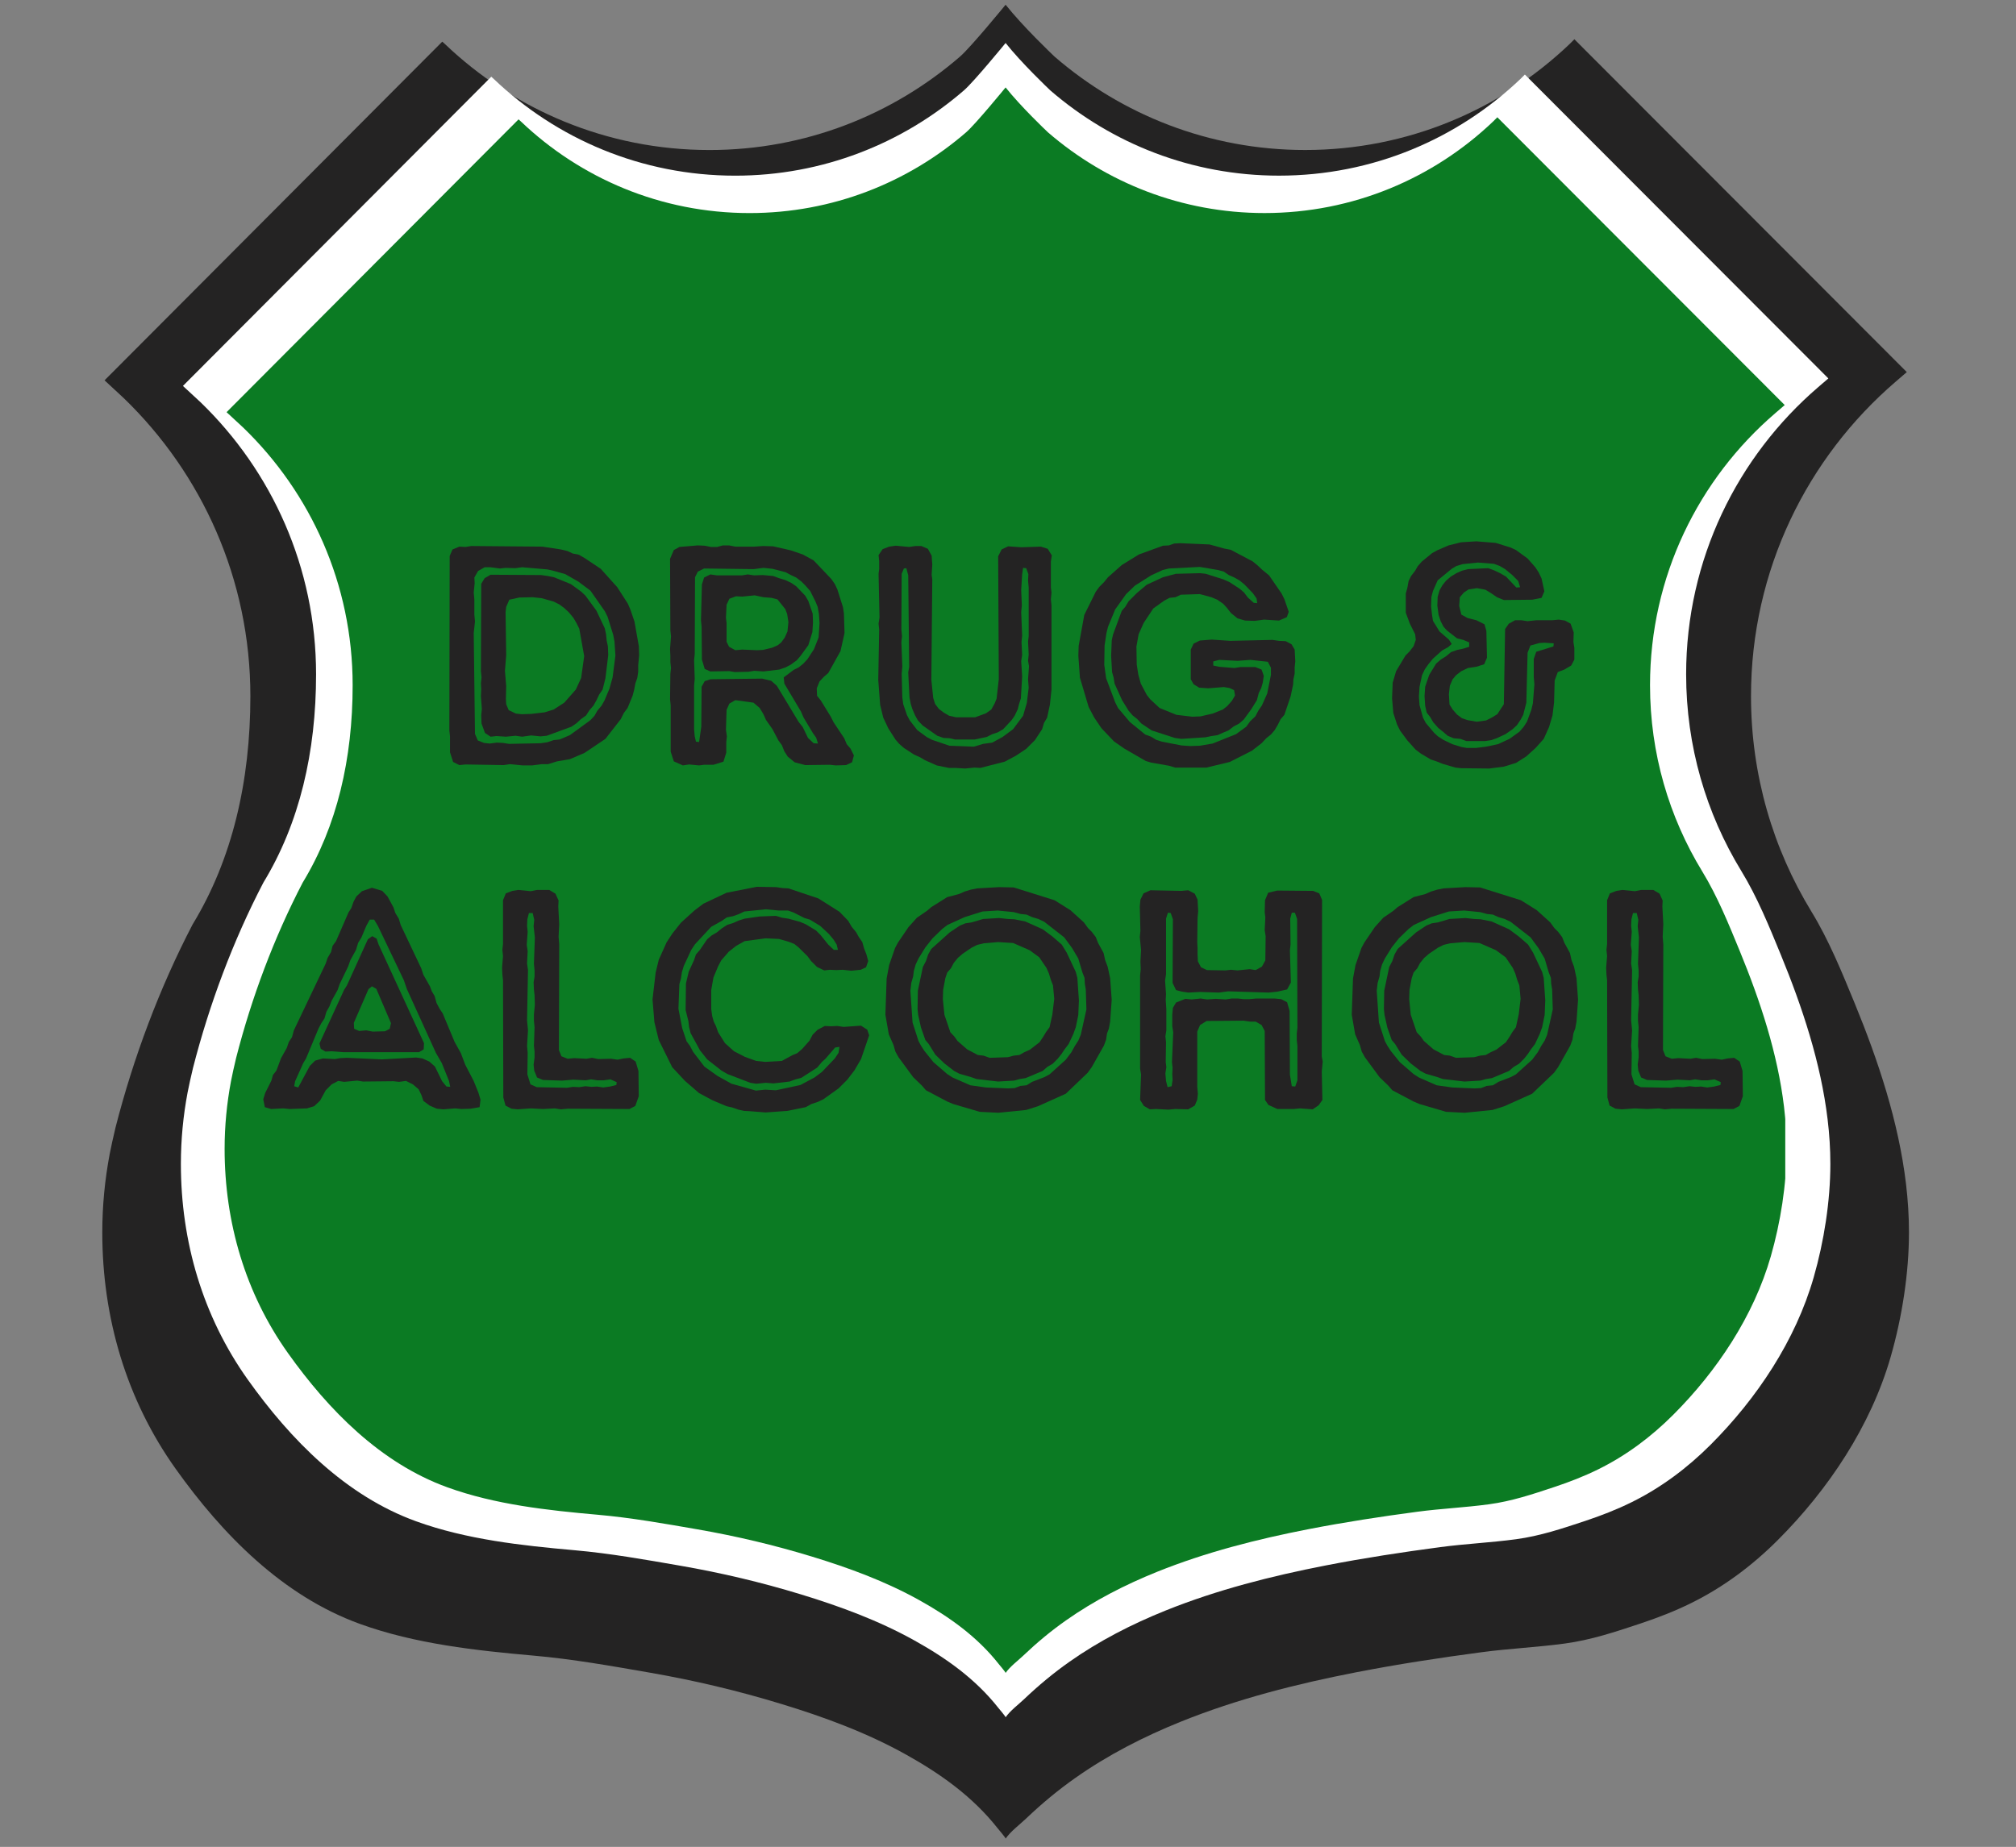
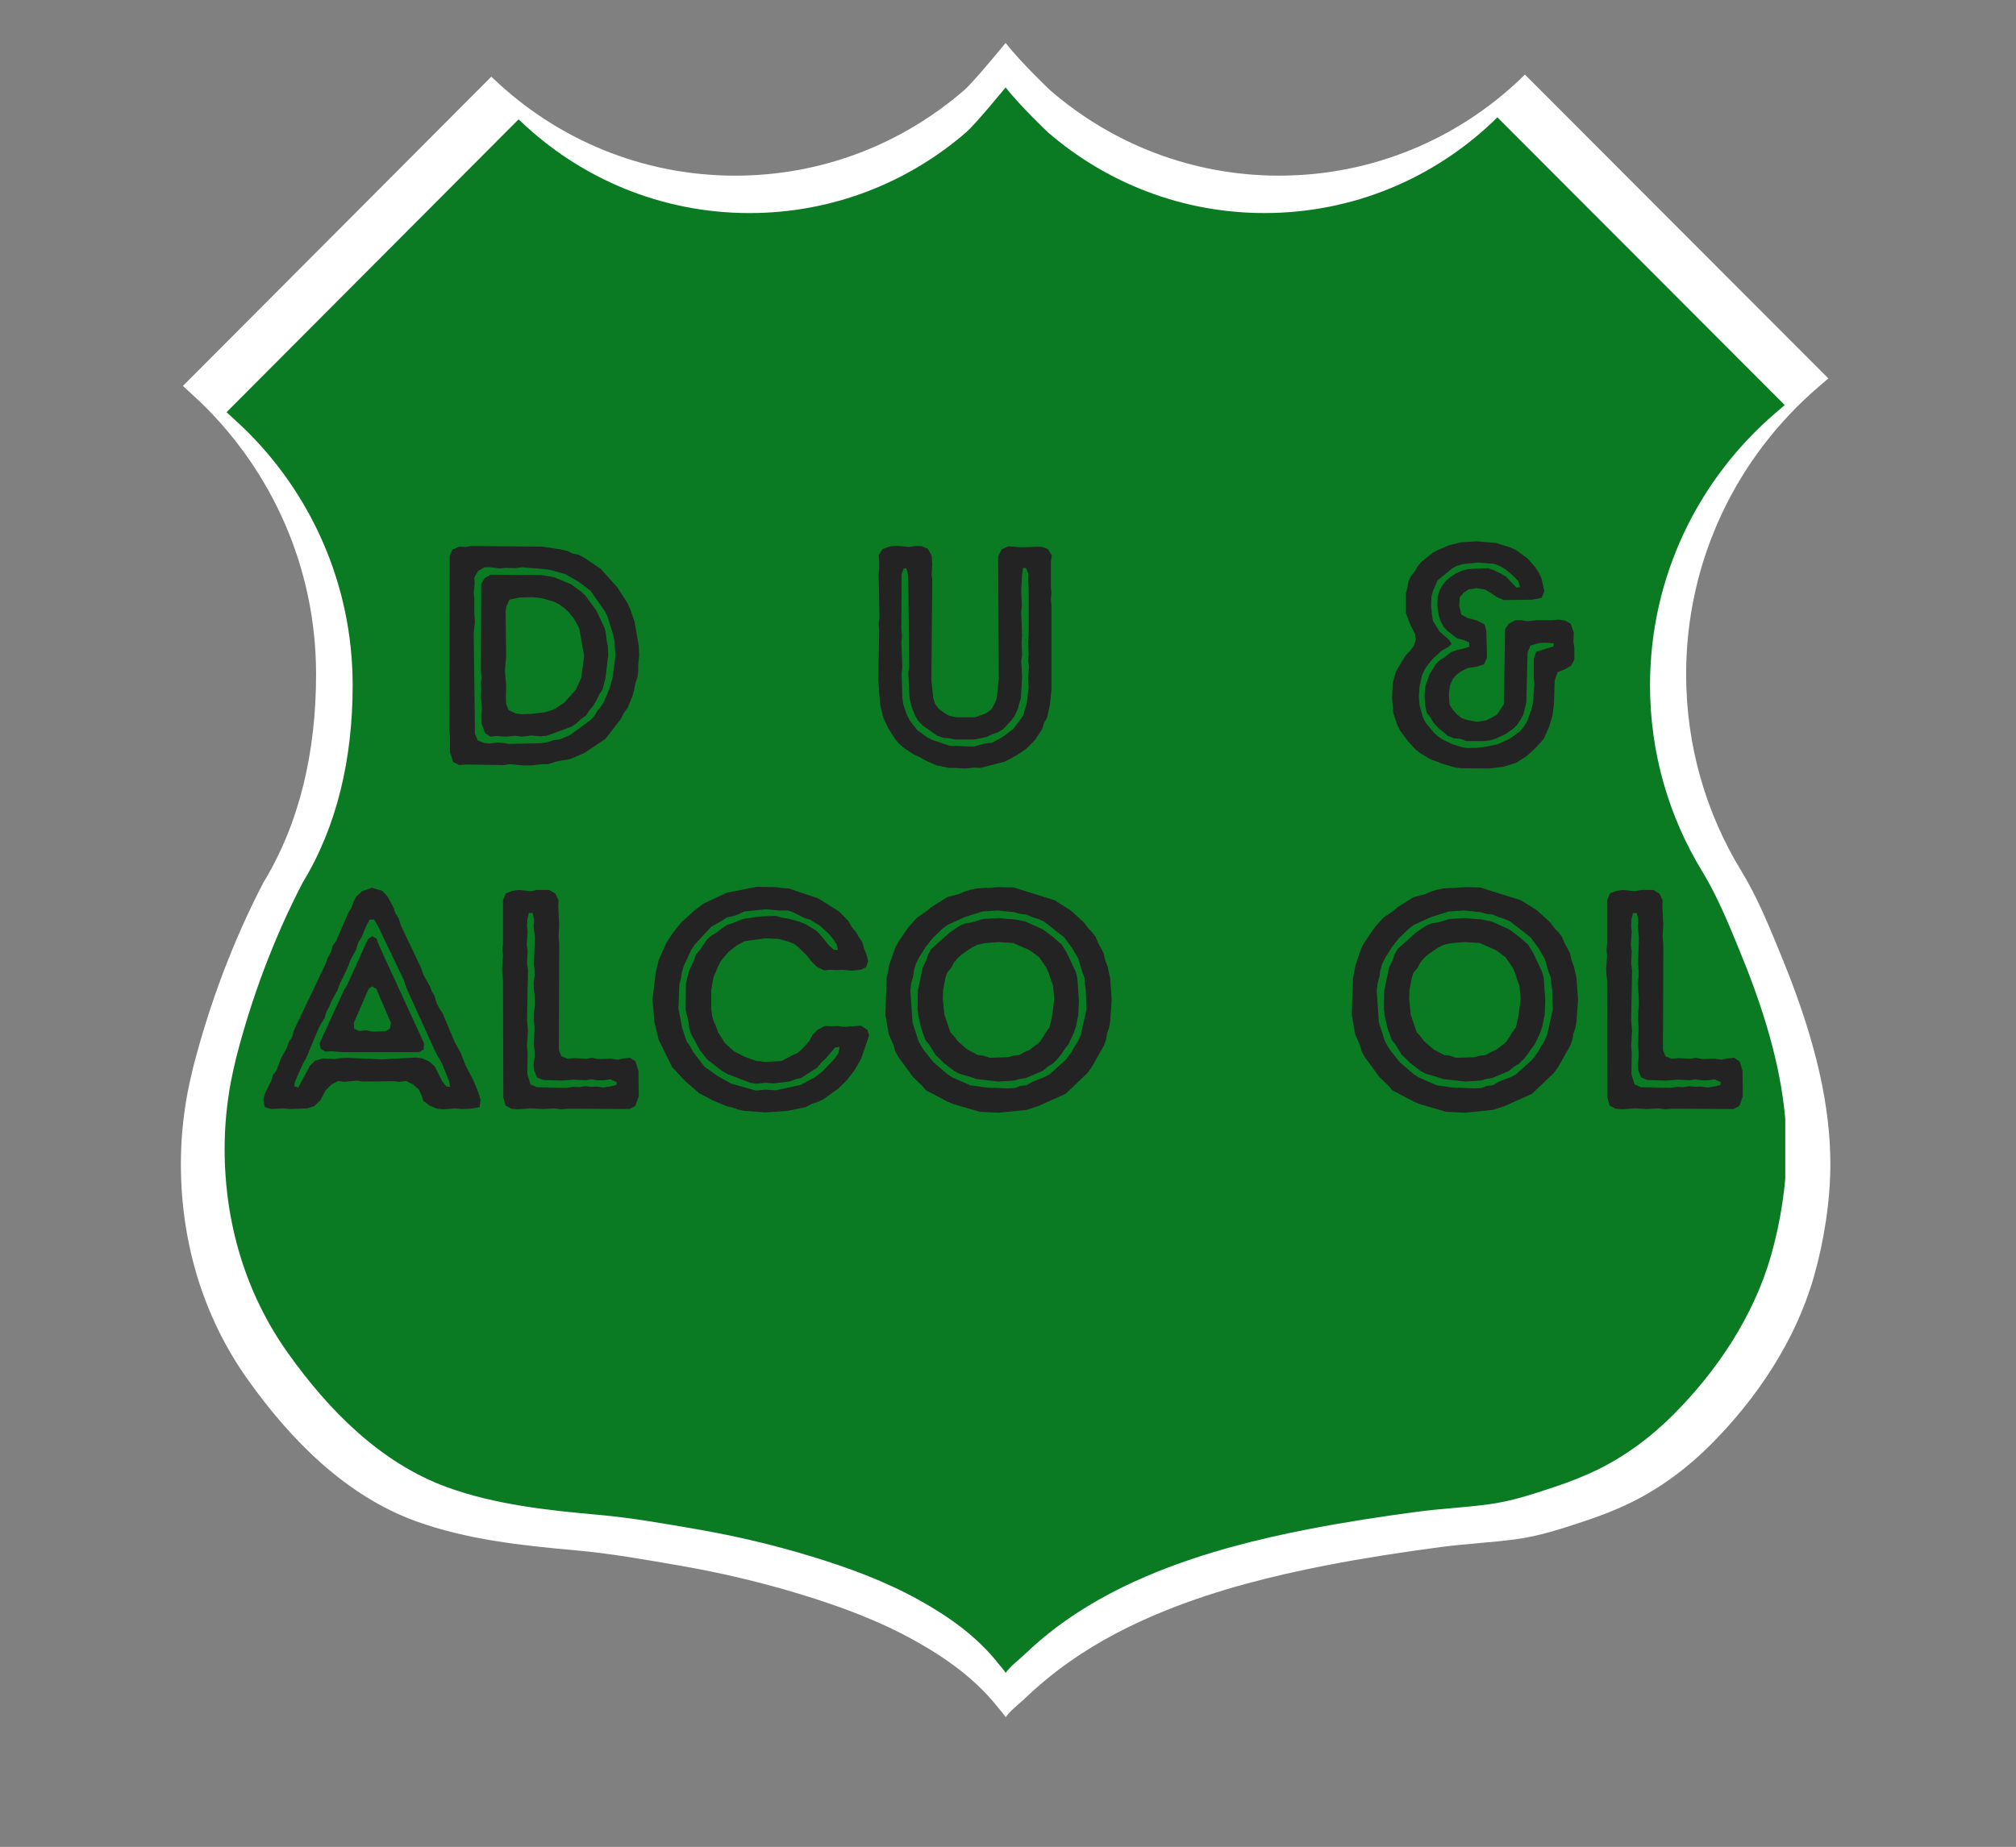
<svg xmlns="http://www.w3.org/2000/svg" width="538" zoomAndPan="magnify" viewBox="0 0 403.5 369.75" height="493" preserveAspectRatio="xMidYMid meet" version="1.0">
  <rect x="0" y="0" width="403.5" height="369.75" fill="#808080" stroke="none" />
  <defs>
    <g />
    <clipPath id="4d25bfe326">
      <path d="M 20.473 0.105 L 382.273 0.105 L 382.273 369 L 20.473 369 Z M 20.473 0.105 " clip-rule="nonzero" />
    </clipPath>
    <clipPath id="a72cfd127b">
      <path d="M 36.203 8 L 366.543 8 L 366.543 344 L 36.203 344 Z M 36.203 8 " clip-rule="nonzero" />
    </clipPath>
    <clipPath id="f7f86b2a68">
      <path d="M 44.957 17 L 357.32 17 L 357.32 335 L 44.957 335 Z M 44.957 17 " clip-rule="nonzero" />
    </clipPath>
  </defs>
  <g clip-path="url(#4d25bfe326)">
-     <path fill="#242323" d="M 381.484 236.996 C 379.996 224.562 375.922 212.32 371.227 200.887 C 368.676 194.68 366.062 188.242 362.559 182.504 C 354.887 169.938 350.461 155.172 350.461 139.371 C 350.461 114.172 361.711 91.609 379.445 76.387 L 381.641 74.492 L 315.113 7.859 L 314.156 8.812 C 300.387 21.949 281.746 30.031 261.215 30.031 C 242.031 30.031 224.523 22.973 211.074 11.34 C 210.48 10.773 204.77 5.344 201.273 0.945 C 201.273 0.945 194.324 9.445 192.156 11.32 C 178.707 22.969 161.184 30.035 141.996 30.035 C 121.457 30.035 102.82 21.953 89.051 8.816 L 88.52 8.34 L 20.926 76.141 L 24.793 79.727 C 40.395 94.812 50.113 115.953 50.113 139.371 C 50.113 156.398 46.5 172.008 38.551 185.066 C 31.906 197.82 26.699 211.762 23.129 225.695 C 22.645 227.707 22.254 229.508 21.949 231.055 C 20.992 236.141 20.473 241.371 20.473 246.734 C 20.473 263.766 25.277 280.184 35.152 294.047 C 44.523 307.211 56.578 319.5 72.039 325.105 C 83.07 329.102 95.223 330.43 106.828 331.457 C 114.613 332.145 122.285 333.512 129.98 334.848 C 138.945 336.402 147.73 338.484 156.43 341.145 C 165.039 343.773 173.438 346.863 181.316 351.25 C 188.316 355.152 194.703 359.707 199.695 366.039 C 199.848 366.23 201.348 367.984 201.273 368.09 C 202.297 366.609 204.098 365.285 205.391 364.051 C 208.48 361.105 211.766 358.371 215.262 355.914 C 221.793 351.316 228.945 347.656 236.348 344.672 C 247.652 340.117 259.535 337.105 271.48 334.781 C 279.801 333.164 288.18 331.883 296.578 330.766 C 302.094 330.031 307.66 329.785 313.18 329.035 C 318.473 328.32 323.258 326.711 328.301 325.039 C 331.785 323.879 335.223 322.551 338.516 320.918 C 344.973 317.73 350.738 313.406 355.82 308.324 C 365.965 298.18 374.449 285.465 378.43 271.598 C 380.684 263.75 382.078 254.914 382.078 246.73 C 382.078 243.484 381.867 240.234 381.484 236.996 Z M 381.484 236.996 " fill-opacity="1" fill-rule="nonzero" />
-   </g>
+     </g>
  <g clip-path="url(#a72cfd127b)">
    <path fill="#ffffff" d="M 365.797 224.117 C 364.441 212.77 360.719 201.59 356.434 191.152 C 354.105 185.484 351.723 179.605 348.52 174.367 C 341.516 162.895 337.477 149.414 337.477 134.988 C 337.477 111.98 347.746 91.383 363.938 77.484 L 365.941 75.758 L 305.203 14.922 L 304.332 15.789 C 291.758 27.785 274.742 35.164 255.992 35.164 C 238.484 35.164 222.496 28.719 210.219 18.098 C 209.676 17.582 204.465 12.625 201.27 8.609 C 201.27 8.609 194.926 16.367 192.945 18.082 C 180.664 28.715 164.668 35.168 147.152 35.168 C 128.398 35.168 111.387 27.789 98.812 15.793 L 98.328 15.359 L 36.613 77.262 L 40.148 80.535 C 54.391 94.309 63.262 113.609 63.262 134.988 C 63.262 150.535 59.965 164.785 52.707 176.707 C 46.641 188.355 41.887 201.082 38.629 213.805 C 38.188 215.637 37.832 217.281 37.551 218.695 C 36.676 223.336 36.203 228.113 36.203 233.012 C 36.203 248.559 40.59 263.547 49.602 276.207 C 58.16 288.227 69.168 299.445 83.281 304.562 C 93.352 308.211 104.449 309.422 115.043 310.359 C 122.152 310.988 129.156 312.238 136.18 313.457 C 144.367 314.875 152.387 316.777 160.332 319.203 C 168.188 321.605 175.855 324.426 183.051 328.434 C 189.441 331.992 195.273 336.152 199.828 341.93 C 199.969 342.105 201.336 343.707 201.27 343.805 C 202.203 342.453 203.848 341.246 205.031 340.117 C 207.852 337.43 210.852 334.934 214.039 332.691 C 220.004 328.492 226.535 325.148 233.293 322.426 C 243.613 318.27 254.461 315.52 265.371 313.395 C 272.965 311.918 280.613 310.75 288.281 309.73 C 293.316 309.059 298.402 308.832 303.438 308.152 C 308.27 307.496 312.637 306.027 317.242 304.5 C 320.426 303.441 323.562 302.227 326.57 300.738 C 332.465 297.828 337.73 293.879 342.371 289.238 C 351.629 279.977 359.379 268.371 363.012 255.711 C 365.07 248.543 366.344 240.477 366.344 233.008 C 366.344 230.043 366.152 227.074 365.797 224.117 Z M 365.797 224.117 " fill-opacity="1" fill-rule="nonzero" />
  </g>
  <g clip-path="url(#f7f86b2a68)">
    <path fill="#0b7b23" d="M 357.07 221.582 C 355.785 210.836 352.262 200.25 348.199 190.363 C 345.996 185 343.738 179.434 340.711 174.473 C 334.078 163.605 330.25 150.844 330.25 137.184 C 330.25 115.395 339.977 95.891 355.309 82.727 L 357.207 81.09 L 299.691 23.48 L 298.863 24.305 C 286.957 35.664 270.844 42.652 253.09 42.652 C 236.508 42.652 221.367 36.547 209.742 26.488 C 209.227 26.004 204.293 21.309 201.27 17.504 C 201.27 17.504 195.262 24.852 193.387 26.473 C 181.758 36.543 166.609 42.656 150.02 42.656 C 132.266 42.656 116.152 35.668 104.246 24.309 L 103.789 23.898 L 45.348 82.516 L 48.691 85.613 C 62.184 98.66 70.582 116.938 70.582 137.184 C 70.582 151.902 67.461 165.395 60.586 176.688 C 54.844 187.715 50.34 199.766 47.254 211.816 C 46.836 213.551 46.5 215.109 46.234 216.449 C 45.406 220.844 44.957 225.367 44.957 230.004 C 44.957 244.727 49.113 258.922 57.648 270.906 C 65.75 282.289 76.172 292.914 89.539 297.758 C 99.078 301.215 109.582 302.363 119.613 303.25 C 126.348 303.844 132.98 305.027 139.633 306.18 C 147.383 307.527 154.977 309.328 162.5 311.625 C 169.941 313.898 177.203 316.57 184.016 320.363 C 190.066 323.734 195.59 327.672 199.906 333.145 C 200.035 333.312 201.332 334.828 201.27 334.922 C 202.152 333.641 203.711 332.496 204.832 331.43 C 207.5 328.883 210.34 326.52 213.363 324.395 C 219.008 320.422 225.195 317.254 231.59 314.676 C 241.367 310.738 251.641 308.133 261.969 306.125 C 269.16 304.727 276.406 303.617 283.664 302.652 C 288.434 302.016 293.246 301.805 298.016 301.156 C 302.594 300.539 306.73 299.148 311.09 297.699 C 314.105 296.699 317.074 295.547 319.922 294.141 C 325.504 291.383 330.488 287.645 334.883 283.25 C 343.652 274.48 350.988 263.484 354.43 251.5 C 356.379 244.711 357.586 237.074 357.586 230 C 357.586 227.191 357.402 224.383 357.07 221.582 Z M 357.07 221.582 " fill-opacity="1" fill-rule="nonzero" />
  </g>
  <g fill="#242323" fill-opacity="1">
    <g transform="translate(85.378, 153.046)">
      <g>
        <path d="M 19.25 0.188 L 16.688 -0.062 L 15.438 0.125 L 7.812 0 L 6.562 0.125 L 5.312 -0.5 L 4.688 -2.438 L 4.688 -5.625 L 4.562 -6.812 L 4.625 -41.734 L 5.188 -43.047 L 6.562 -43.609 L 7.812 -43.547 L 8.938 -43.734 L 23.188 -43.609 L 26.875 -43.047 L 28.188 -42.734 L 29.25 -42.234 L 30.5 -41.984 L 31.672 -41.297 L 34.859 -39.172 L 38.172 -35.484 L 40.297 -32.172 L 40.797 -31 L 41.609 -28.625 L 42.484 -23.688 L 42.547 -21.875 L 42.359 -19.875 L 42.359 -18.562 L 42.172 -17.312 L 41.797 -16.25 L 41.547 -14.938 L 41.234 -13.75 L 40.234 -11.312 L 39.484 -10.312 L 38.859 -9.062 L 35.797 -5.125 L 31.609 -2.312 L 28.688 -1.062 L 26.125 -0.625 L 24.312 -0.062 L 23.062 -0.062 L 21.125 0.188 Z M 16.5 -4.125 L 22.812 -4.25 L 24.125 -4.438 L 25.438 -4.875 L 26.625 -5 L 28.688 -5.875 L 32.797 -8.875 L 33.609 -9.75 L 34.172 -10.75 L 35.047 -11.812 L 35.609 -12.812 L 36.609 -15.188 L 37.234 -17.438 L 37.797 -21.812 L 37.609 -24.625 L 37.359 -25.938 L 36.234 -29.562 L 35.672 -30.688 L 32.797 -34.797 L 30.375 -36.609 L 27.75 -38.109 L 25.312 -38.797 L 24.188 -39.047 L 19.125 -39.484 L 17.75 -39.297 L 15.812 -39.359 L 14.688 -39.234 L 12.75 -39.484 L 11.625 -39.484 L 10.312 -38.734 L 9.562 -37.422 L 9.625 -36.297 L 9.438 -34.422 L 9.562 -33.047 L 9.562 -30 L 9.688 -28.625 L 9.438 -26.312 L 9.688 -6.125 L 10.25 -4.812 L 11.5 -4.312 L 12.625 -4.188 L 14.062 -4.375 L 15.312 -4.312 Z M 12.812 -5.562 L 11.688 -6.312 L 11 -8.188 L 10.938 -9.875 L 11.062 -11.125 L 10.875 -13.688 L 10.938 -15.062 L 10.875 -16.25 L 11 -17.438 L 10.875 -18.688 L 10.938 -36.172 L 11.625 -37.297 L 12.812 -37.984 L 22.938 -37.922 L 24.25 -37.734 L 25.5 -37.484 L 28.875 -36.109 L 30.938 -34.609 L 31.797 -33.797 L 33.984 -30.812 L 35.672 -27.25 L 35.922 -26.062 L 36.047 -24.812 L 36.297 -23.625 L 36.359 -21.875 L 35.797 -17.25 L 35.234 -15 L 34.547 -14 L 34.047 -12.938 L 33.422 -11.812 L 32.609 -10.875 L 31.922 -9.812 L 30.875 -9.062 L 30 -8.25 L 29 -7.562 L 24.062 -5.75 L 22.812 -5.625 L 20.938 -5.812 L 19.125 -5.562 L 17.812 -5.75 L 15.875 -5.562 L 14 -5.688 Z M 19.062 -10.062 L 20.938 -10.125 L 23.625 -10.438 L 25.438 -11 L 27.562 -12.375 L 29.875 -15 L 30.938 -17.312 L 31.547 -21.688 L 30.562 -27.188 L 30 -28.312 L 29.375 -29.375 L 28.438 -30.5 L 27.5 -31.359 L 26.562 -32.047 L 25.438 -32.609 L 23 -33.297 L 21.188 -33.484 L 18.562 -33.422 L 16.562 -32.984 L 15.938 -31.547 L 15.812 -30.5 L 15.938 -21.875 L 15.688 -18.75 L 15.938 -15.688 L 15.875 -13.125 L 15.938 -12.062 L 16.438 -10.875 L 17.875 -10.188 Z M 19.062 -10.062 " />
      </g>
    </g>
  </g>
  <g fill="#242323" fill-opacity="1">
    <g transform="translate(129.549, 153.046)">
      <g>
-         <path d="M 4.688 -2.562 L 4.688 -11.812 L 4.562 -13.062 L 4.625 -18.125 L 4.75 -19.312 L 4.625 -20.5 L 4.625 -21.75 L 4.562 -23.125 L 4.75 -25.625 L 4.625 -26.875 L 4.562 -41.172 L 5.312 -42.922 L 6.438 -43.547 L 10.125 -43.859 L 11.5 -43.797 L 12.75 -43.547 L 14 -43.547 L 15.125 -43.859 L 16.375 -43.859 L 17.625 -43.609 L 21.375 -43.609 L 23.188 -43.734 L 25.188 -43.672 L 28.75 -42.859 L 31.109 -42.047 L 33.297 -40.859 L 36.859 -37.109 L 37.547 -36.109 L 38.047 -35.047 L 39.172 -31.484 L 39.359 -30.25 L 39.484 -26.312 L 38.672 -22.688 L 36.234 -18.312 L 35.359 -17.562 L 34.484 -16.625 L 33.922 -15.25 L 33.984 -13.75 L 34.734 -12.812 L 36.734 -9.562 L 37.297 -8.438 L 39.422 -5.25 L 39.922 -4.062 L 40.672 -3.188 L 41.359 -1.812 L 40.984 -0.438 L 39.797 0.125 L 37.734 0.188 L 36.547 0.062 L 31.609 0.125 L 29.5 -0.438 L 28.125 -1.562 L 27.438 -2.625 L 26.938 -3.875 L 26.25 -4.812 L 25.062 -7.062 L 23.75 -8.938 L 23.25 -10.062 L 22.5 -11.312 L 21.25 -12.375 L 17.625 -12.875 L 16.438 -12.188 L 15.875 -10.938 L 15.75 -6.938 L 15.938 -5.625 L 15.812 -4.5 L 15.812 -2.375 L 15.25 -0.562 L 13.25 0.062 L 11.375 0.062 L 10.375 0.188 L 8.375 0 L 7.125 0.188 L 5.312 -0.625 Z M 34.172 -4.188 L 33.797 -5.375 L 33.172 -6.25 L 31.297 -9.375 L 30.75 -10.625 L 27.438 -16.188 L 27.312 -17.438 L 29.312 -18.938 L 30.312 -19.438 L 31.234 -20.188 L 32.047 -21.062 L 33.359 -23.062 L 34.297 -25.438 L 34.484 -28.312 L 34.359 -30.125 L 34.109 -31.547 L 33.672 -32.609 L 32.609 -34.734 L 31.672 -35.797 L 30.875 -36.609 L 29.812 -37.422 L 28.75 -37.922 L 27.688 -38.484 L 25.062 -39.172 L 23.25 -39.359 L 21.312 -39.109 L 11.375 -39.234 L 10.125 -38.609 L 9.562 -37.484 L 9.5 -22.125 L 9.375 -20.875 L 9.5 -17.125 L 9.375 -15.812 L 9.375 -7 L 9.5 -5.625 L 9.75 -4.562 L 10.375 -4.5 L 10.812 -7.562 L 10.875 -15.562 L 11.5 -16.688 L 12.688 -17.062 L 23 -17.188 L 24.812 -16.75 L 25.938 -15.75 L 30.312 -8.5 L 31.109 -7.5 L 32.172 -5.312 L 33.297 -4.25 Z M 10.938 -21 L 10.875 -27.562 L 10.75 -28.875 L 10.938 -36.047 L 11.375 -37.422 L 12.625 -38.047 L 13.938 -37.859 L 18.938 -37.859 L 20.125 -38.047 L 21.375 -37.859 L 23.125 -37.922 L 25.188 -37.734 L 26.375 -37.297 L 27.625 -36.922 L 28.812 -36.359 L 29.812 -35.672 L 31.609 -33.797 L 32.234 -32.734 L 33.109 -30.188 L 33.172 -28.438 L 33.047 -26.5 L 32.234 -23.875 L 30.688 -21.75 L 29.938 -20.875 L 28.75 -20 L 27.688 -19.438 L 26.438 -19 L 23.25 -18.625 L 21.438 -18.75 L 20.25 -18.562 L 17.5 -18.5 L 16.438 -18.688 L 12.625 -18.625 L 11.5 -19.125 Z M 17.625 -22.875 L 19 -23 L 22 -22.875 L 23.188 -22.938 L 25 -23.375 L 26.125 -23.875 L 26.812 -24.438 L 27.5 -25.375 L 28.062 -26.625 L 28.25 -28.5 L 28 -30.125 L 27.625 -31.109 L 26.062 -33.047 L 24.875 -33.359 L 23.25 -33.484 L 21.5 -33.859 L 19 -33.609 L 17.75 -33.672 L 16.438 -33.172 L 15.875 -31.984 L 15.75 -29.375 L 15.875 -28.312 L 15.875 -24.562 L 16.375 -23.562 Z M 17.625 -22.875 " />
-       </g>
+         </g>
    </g>
  </g>
  <g fill="#242323" fill-opacity="1">
    <g transform="translate(171.658, 153.046)">
      <g>
        <path d="M 21.5 0.812 L 19.5 0.688 L 18.25 0.688 L 15.812 0.188 L 13.438 -0.875 L 12.5 -1.438 L 11.25 -2 L 9.25 -3.312 L 8.312 -4.125 L 7.562 -5 L 6.125 -7.25 L 5.125 -9.375 L 4.5 -11.938 L 4.125 -16.938 L 4.312 -27 L 4.188 -28.188 L 4.375 -29.438 L 4.188 -38.172 L 4.312 -39.172 L 4.312 -40.672 L 4.188 -41.922 L 5 -43.109 L 6.312 -43.609 L 7.625 -43.797 L 10.312 -43.547 L 11.562 -43.734 L 12.75 -43.734 L 14.062 -43.172 L 14.812 -41.797 L 14.938 -39.984 L 14.812 -37.984 L 14.938 -37.047 L 14.75 -16.938 L 15.125 -13.312 L 15.5 -12.125 L 16.25 -11.125 L 17.25 -10.375 L 18.312 -9.75 L 19.75 -9.438 L 23.5 -9.438 L 25.688 -10.25 L 26.75 -11 L 27.438 -12.25 L 27.812 -13.188 L 28.25 -17.062 L 28.125 -41.672 L 28.812 -43.047 L 30.125 -43.672 L 32.734 -43.484 L 36.672 -43.609 L 38.047 -43.172 L 38.859 -41.859 L 38.672 -40.609 L 38.672 -35.422 L 38.797 -34.422 L 38.672 -33.047 L 38.797 -31.859 L 38.797 -15 L 38.484 -12 L 37.922 -9.375 L 37.297 -8.312 L 36.922 -7.062 L 35.484 -4.875 L 33.734 -3.125 L 31.672 -1.75 L 29.438 -0.562 L 24.562 0.688 L 23.375 0.625 Z M 23.25 -3.562 L 25.125 -4.125 L 26.938 -4.375 L 29 -5.5 L 31.109 -7.062 L 33.109 -9.75 L 33.859 -12.312 L 34.234 -15.375 L 34.109 -17.062 L 34.297 -19.688 L 34.109 -20.75 L 34.234 -22 L 34.109 -24.625 L 34.234 -25.688 L 34.234 -35.422 L 34.109 -36.797 L 34.172 -38.109 L 33.734 -39.297 L 33.109 -39.359 L 32.922 -38.047 L 32.734 -34.922 L 32.859 -31.859 L 32.734 -30.5 L 32.922 -25.812 L 32.797 -24.5 L 32.922 -21.938 L 32.734 -20.688 L 32.922 -17.625 L 32.672 -13.25 L 32.297 -12.062 L 32.047 -11.062 L 31.422 -9.75 L 30.812 -8.875 L 29.125 -7.062 L 28.062 -6.438 L 26.938 -6.062 L 25.812 -5.5 L 23.438 -5 L 19.5 -5 L 18.375 -5.25 L 17.188 -5.312 L 15.938 -5.75 L 13 -7.812 L 12.062 -8.812 L 11.5 -9.812 L 10.938 -11.125 L 10.625 -12.125 L 10.375 -13.438 L 10.125 -18.438 L 10.312 -19.5 L 10.125 -37.859 L 9.75 -39.297 L 9.25 -39.234 L 8.812 -38.172 L 8.75 -27.062 L 8.875 -25.688 L 8.75 -24.5 L 8.938 -19.625 L 8.812 -18.125 L 8.938 -13.438 L 9.125 -12.062 L 9.875 -9.875 L 10.438 -8.812 L 11.938 -6.875 L 13.812 -5.5 L 14.875 -4.938 L 18.375 -3.75 Z M 23.25 -3.562 " />
      </g>
    </g>
  </g>
  <g fill="#242323" fill-opacity="1">
    <g transform="translate(213.518, 153.046)">
      <g>
-         <path d="M 21.688 0.625 L 20.438 0.25 L 16.875 -0.375 L 15.812 -0.688 L 11.5 -3.188 L 9.438 -4.625 L 6.938 -7.25 L 5.5 -9.375 L 4.375 -11.5 L 2.625 -17.375 L 2.312 -21.75 L 2.375 -23.75 L 3.5 -29.938 L 5.812 -34.609 L 6.5 -35.547 L 7.438 -36.484 L 8.25 -37.484 L 11 -39.922 L 14.438 -42.047 L 19.25 -43.797 L 20.438 -43.859 L 21.5 -44.234 L 22.75 -44.297 L 28.562 -44.047 L 31.484 -43.234 L 32.797 -42.984 L 37.172 -40.672 L 38.109 -39.922 L 39.109 -38.984 L 40.484 -37.859 L 42.984 -34.234 L 43.547 -33.109 L 44.422 -30.562 L 44.047 -29.5 L 42.484 -28.812 L 39.484 -29 L 37.609 -28.75 L 35.672 -28.812 L 34.172 -29.25 L 32.859 -30.312 L 32.047 -31.359 L 31.297 -32.172 L 30.125 -32.984 L 28.938 -33.484 L 26.625 -34.109 L 22.812 -33.984 L 21.75 -33.484 L 20.562 -33.359 L 19.5 -32.797 L 17.312 -31.234 L 15.375 -28.312 L 14.375 -26.062 L 13.938 -23.625 L 14 -20 L 14.312 -18 L 14.812 -16.188 L 16 -13.938 L 16.688 -13.062 L 18.562 -11.312 L 21.938 -9.938 L 25.125 -9.562 L 26.75 -9.625 L 29.188 -10.188 L 31.234 -11 L 32.109 -11.688 L 33.047 -12.75 L 33.672 -13.812 L 33.484 -14.875 L 32.547 -15.312 L 31.422 -15.5 L 28.312 -15.25 L 26.5 -15.375 L 25.375 -16.062 L 24.812 -17.062 L 24.812 -23 L 25.375 -24.188 L 26.625 -24.812 L 29 -25 L 32.734 -24.75 L 41.172 -24.938 L 42.484 -24.75 L 43.797 -24.688 L 44.984 -24.062 L 45.609 -23 L 45.734 -20.625 L 45.609 -19.438 L 45.609 -18.188 L 45.359 -17.062 L 45.297 -16 L 44.797 -13.625 L 43.547 -9.938 L 42.797 -9.062 L 42.234 -7.938 L 41.609 -6.875 L 40.859 -6 L 39.922 -5.25 L 38.984 -4.25 L 37.047 -2.75 L 32.609 -0.5 L 27.938 0.625 Z M 26.625 -3.75 L 29.188 -4.188 L 33.859 -6.062 L 35.922 -7.562 L 36.734 -8.688 L 37.734 -9.625 L 38.359 -10.812 L 39.047 -11.812 L 40.109 -14.188 L 40.859 -17.938 L 40.859 -19.375 L 40.234 -20.562 L 36.734 -20.938 L 34.172 -20.75 L 30.5 -20.938 L 29.312 -20.625 L 29.312 -19.812 L 30.438 -19.562 L 33.547 -19.312 L 34.734 -19.5 L 37.734 -19.5 L 38.984 -19 L 39.422 -17.75 L 39.234 -16.438 L 38.922 -15.312 L 38.422 -14.312 L 38.047 -12.875 L 36.922 -11.062 L 35.422 -9 L 34.484 -8.188 L 33.422 -7.625 L 32.359 -6.812 L 31.297 -6.375 L 30.188 -5.875 L 28.938 -5.688 L 27.75 -5.438 L 22.938 -5.125 L 21.625 -5.312 L 17 -6.812 L 14.938 -8.188 L 14.062 -9.125 L 13.188 -9.812 L 12.375 -10.75 L 11.062 -12.875 L 9.562 -16.188 L 9.375 -17.375 L 9.062 -18.5 L 8.875 -21.75 L 9 -24.875 L 9.25 -26 L 11 -30.75 L 11.688 -31.547 L 12.375 -32.672 L 14.062 -34.359 L 16 -35.984 L 19.25 -37.484 L 21.812 -38.172 L 26.688 -38.297 L 27.812 -38.172 L 31.359 -37.047 L 32.609 -36.484 L 34.609 -35.172 L 35.484 -34.422 L 36.234 -33.422 L 37.422 -32.359 L 38.109 -32.297 L 37.984 -33.234 L 37.234 -34.297 L 35.547 -36.047 L 34.547 -36.859 L 33.547 -37.422 L 32.422 -37.922 L 31.422 -38.609 L 30.312 -38.922 L 26.625 -39.547 L 20.438 -39.234 L 19.188 -38.922 L 16.875 -37.859 L 13.625 -35.797 L 11.875 -34.109 L 9.688 -31.047 L 8.25 -27.562 L 7.938 -26.312 L 7.562 -23.812 L 7.5 -19.938 L 7.875 -17.25 L 9.688 -12.438 L 10.25 -11.312 L 12.625 -8.5 L 15.688 -6 L 16.875 -5.562 L 17.875 -4.938 L 19.062 -4.562 L 22.938 -3.812 L 24.688 -3.688 Z M 26.625 -3.75 " />
-       </g>
+         </g>
    </g>
  </g>
  <g fill="#242323" fill-opacity="1">
    <g transform="translate(260.126, 153.046)">
      <g />
    </g>
  </g>
  <g fill="#242323" fill-opacity="1">
    <g transform="translate(275.807, 153.046)">
      <g>
        <path d="M 16.688 0.75 L 15.5 0.625 L 12.938 -0.125 L 11.688 -0.625 L 10.562 -1 L 8.562 -2.188 L 7.5 -3 L 5.875 -4.812 L 4.438 -6.75 L 3.812 -8 L 3.062 -10.312 L 2.812 -13.25 L 2.938 -16.375 L 3.625 -18.688 L 5.5 -21.812 L 6.312 -22.625 L 7.125 -23.688 L 7.562 -24.938 L 7.438 -26.062 L 6.375 -28.188 L 5.562 -30.375 L 5.562 -34.234 L 5.875 -35.359 L 6.125 -36.734 L 6.625 -37.734 L 7.438 -38.797 L 7.938 -39.672 L 8.75 -40.609 L 10.812 -42.297 L 11.812 -42.859 L 14.125 -43.859 L 16.625 -44.484 L 19.688 -44.672 L 23.562 -44.359 L 26.562 -43.422 L 27.625 -42.922 L 29.938 -41.234 L 31.484 -39.484 L 32.172 -38.422 L 32.734 -37.234 L 33.297 -34.672 L 32.734 -33.359 L 30.875 -32.984 L 25.188 -32.922 L 23.812 -33.484 L 22.625 -34.297 L 21.5 -34.984 L 19.812 -35.297 L 18.125 -35.047 L 17.188 -34.422 L 16.375 -33.484 L 16.25 -31.734 L 16.688 -30 L 17.938 -29.312 L 19.688 -28.875 L 21.312 -28.062 L 21.688 -26.75 L 21.812 -21.375 L 21.25 -20.062 L 19.688 -19.562 L 18 -19.312 L 16.688 -18.688 L 15.625 -17.875 L 14.938 -17.062 L 14.375 -15.75 L 14.188 -14.062 L 14.312 -12 L 14.938 -11 L 15.812 -10 L 16.812 -9.25 L 17.938 -8.875 L 19.75 -8.562 L 21.625 -8.812 L 22.75 -9.375 L 23.875 -10.062 L 25.188 -12.062 L 25.438 -27.125 L 26.188 -28.188 L 27.438 -28.875 L 28.688 -28.875 L 29.938 -28.688 L 31.672 -28.875 L 34.859 -28.875 L 36.172 -29 L 37.422 -28.812 L 38.547 -28.188 L 39.172 -26.438 L 39.109 -24.5 L 39.297 -23.375 L 39.297 -21 L 38.672 -19.812 L 37.297 -19 L 35.984 -18.5 L 35.359 -16.812 L 35.234 -12.375 L 34.922 -9.812 L 34.234 -7.5 L 33.172 -5.125 L 31.547 -3.312 L 29.688 -1.625 L 27.625 -0.312 L 25.188 0.438 L 22.25 0.812 Z M 21.625 -3.562 L 24 -4.062 L 26.312 -5.125 L 28.312 -6.562 L 29.125 -7.5 L 29.812 -8.562 L 30.688 -10.938 L 31 -12.25 L 31.297 -16.062 L 31.172 -17.5 L 31.172 -21.125 L 31.672 -22.562 L 35.109 -23.625 L 35.172 -24.25 L 33.359 -24.375 L 32.297 -24.312 L 30.5 -23.812 L 29.938 -22.375 L 29.688 -12.375 L 29.062 -9.938 L 28.562 -9 L 27.812 -7.875 L 26.938 -7.062 L 25.5 -6.062 L 23.75 -5.25 L 22.688 -4.875 L 21.438 -4.688 L 17.688 -4.688 L 16.5 -5.125 L 15.125 -5.25 L 13.938 -5.75 L 13 -6.562 L 12.062 -7.312 L 11.062 -8.438 L 10.438 -9.5 L 9.75 -10.375 L 9.438 -11.75 L 9.312 -13.688 L 9.438 -15.562 L 10.25 -17.938 L 11.625 -20.188 L 12.562 -21 L 13.562 -21.625 L 14.625 -22.5 L 15.875 -22.938 L 17.062 -23.188 L 18.25 -23.562 L 18.25 -24.438 L 17.062 -24.938 L 15.812 -25.25 L 13.812 -26.812 L 13.125 -27.562 L 12.562 -28.625 L 12.125 -29.938 L 11.875 -31.797 L 11.938 -33.547 L 12.312 -34.859 L 12.875 -35.859 L 13.625 -36.797 L 14.562 -37.609 L 15.688 -38.297 L 16.812 -38.797 L 18 -39.109 L 22.062 -39.297 L 23.25 -38.859 L 24.438 -38.297 L 25.625 -37.609 L 27.688 -35.422 L 28.438 -35.484 L 28.062 -36.734 L 26.875 -37.922 L 25.438 -39.109 L 24.375 -39.734 L 23.188 -40.172 L 20 -40.422 L 16.938 -40.109 L 15.688 -39.734 L 14.75 -39.172 L 11.938 -36.859 L 11 -34.734 L 10.688 -33.547 L 10.625 -31.609 L 10.812 -29.938 L 11 -28.75 L 12.312 -26.625 L 14.188 -25 L 14.75 -24.125 L 14.062 -23.5 L 12.812 -22.812 L 11 -21.188 L 10.125 -20.125 L 9.375 -19.062 L 8.812 -17.875 L 8.312 -15.562 L 8.188 -13.562 L 8.312 -11.875 L 9 -9.375 L 9.562 -8.312 L 11.25 -6.312 L 12 -5.625 L 13.062 -4.938 L 14.875 -4.062 L 16.688 -3.5 L 17.75 -3.312 L 19.625 -3.312 Z M 21.625 -3.562 " />
      </g>
    </g>
  </g>
  <g fill="#242323" fill-opacity="1">
    <g transform="translate(51.88, 221.961)">
      <g>
        <path d="M 36.859 0.125 L 35.547 0 L 34.109 -0.625 L 32.859 -1.562 L 32.484 -2.688 L 31.922 -3.875 L 30.75 -4.875 L 29.375 -5.562 L 28 -5.375 L 26.875 -5.5 L 20.75 -5.438 L 19.625 -5.625 L 17 -5.375 L 15.812 -5.562 L 14.5 -4.875 L 13.312 -3.688 L 12.188 -1.625 L 11 -0.5 L 9.562 -0.062 L 6.062 0.062 L 4.812 -0.062 L 2.375 0.062 L 1.125 -0.312 L 0.812 -1.875 L 1.188 -3.125 L 2.438 -5.625 L 2.75 -6.75 L 3.438 -7.625 L 4.375 -10.125 L 5.5 -12.125 L 5.938 -13.375 L 6.562 -14.312 L 6.938 -15.688 L 13.312 -29.062 L 13.688 -30.188 L 14.375 -31.359 L 14.688 -32.609 L 15.375 -33.547 L 17.875 -39.297 L 18.438 -40.172 L 18.875 -41.422 L 19.438 -42.484 L 20.562 -43.547 L 22.562 -44.234 L 24.625 -43.609 L 25.688 -42.484 L 26.875 -40.297 L 27.25 -39.172 L 27.938 -38.047 L 28.312 -36.797 L 32.422 -28.125 L 32.859 -26.812 L 34.172 -24.5 L 34.547 -23.5 L 35.109 -22.562 L 35.484 -21.188 L 36.109 -20 L 36.734 -19.062 L 39.109 -13.375 L 40.359 -11.125 L 41.234 -8.812 L 42.922 -5.562 L 43.859 -3.25 L 44.297 -1.812 L 44.109 -0.312 L 42.359 0 L 40.422 0.062 L 39.234 -0.062 Z M 7.812 -4.25 L 10.125 -8.562 L 11.188 -9.625 L 12.75 -10.062 L 15.125 -9.938 L 16.25 -10.125 L 17.562 -10.188 L 24.562 -9.875 L 31.422 -10.25 L 32.672 -10.062 L 34.047 -9.438 L 35.172 -8.438 L 36.609 -5.5 L 37.484 -4.438 L 38.234 -4.375 L 37.984 -5.562 L 36.547 -9.125 L 35.359 -11.188 L 29.562 -23.938 L 28.938 -25.75 L 23.75 -36.609 L 23 -37.859 L 22.125 -37.859 L 21.438 -36.609 L 20.438 -34.234 L 19.812 -33.234 L 19.375 -31.797 L 18.25 -29.75 L 17.812 -28.5 L 16.125 -25 L 15.688 -23.75 L 14.5 -21.625 L 14.062 -20.5 L 13.438 -19.375 L 13.062 -18.062 L 12.438 -17.125 L 11.875 -16.062 L 9.375 -10.062 L 8.812 -9.125 L 7.188 -5.5 L 7 -4.5 Z M 16.938 -11.312 L 14.5 -11.5 L 13.25 -11.438 L 12.312 -12 L 12.062 -13.062 L 17 -23.812 L 17.562 -24.688 L 21.75 -33.922 L 22.625 -34.547 L 23.5 -34.047 L 23.875 -32.922 L 32.984 -13.125 L 32.922 -11.875 L 31.984 -11.312 Z M 22.688 -15.438 L 25.188 -15.5 L 26.125 -16 L 26.375 -17.125 L 23.438 -24 L 22.562 -24.5 L 21.875 -23.938 L 18.938 -17.188 L 19 -16 L 20 -15.562 L 21.438 -15.688 Z M 22.688 -15.438 " />
      </g>
    </g>
  </g>
  <g fill="#242323" fill-opacity="1">
    <g transform="translate(95.989, 221.961)">
      <g>
        <path d="M 4.75 -2.25 L 4.688 -25.688 L 4.562 -26.875 L 4.5 -28.25 L 4.688 -30.562 L 4.562 -31.797 L 4.688 -32.984 L 4.688 -41.734 L 5.25 -43.109 L 6.562 -43.609 L 7.75 -43.797 L 10.25 -43.547 L 11.5 -43.797 L 13.938 -43.797 L 15.188 -43.047 L 15.812 -41.672 L 15.75 -40.484 L 15.938 -36.922 L 15.812 -34.422 L 15.938 -32.922 L 15.875 -11.75 L 16.375 -10.5 L 17.625 -10 L 18.938 -10.125 L 21.375 -10 L 22.5 -10.188 L 23.75 -9.938 L 26.312 -10 L 27.625 -9.812 L 28.812 -10.062 L 30.125 -10.188 L 31.234 -9.438 L 31.797 -7.562 L 31.859 -2.5 L 31.172 -0.562 L 30 0.062 L 17.625 0 L 16.25 0.125 L 15.062 -0.062 L 12.688 0.062 L 10.25 -0.062 L 7.625 0.125 L 6.375 0 L 5.188 -0.625 Z M 11.438 -4.312 L 17.5 -4.188 L 18.688 -4.375 L 19.938 -4.312 L 21.188 -4.5 L 22.375 -4.375 L 23.5 -4.438 L 24.75 -4.25 L 26.125 -4.438 L 27.375 -4.75 L 27.438 -5.312 L 26.188 -5.875 L 24.875 -5.688 L 23.562 -5.688 L 22.312 -5.875 L 21.25 -5.688 L 18.75 -5.812 L 16.5 -5.625 L 12.688 -5.75 L 11.5 -6.25 L 10.938 -7.625 L 10.812 -8.812 L 11 -10.25 L 11 -11.5 L 10.875 -12.562 L 11 -16.312 L 10.875 -17.625 L 10.875 -18.875 L 11.062 -20.812 L 11 -22.75 L 10.875 -23.875 L 10.812 -25.312 L 11 -26.438 L 11 -27.688 L 10.875 -29 L 11.062 -34.297 L 10.812 -36.547 L 10.938 -37.797 L 10.625 -39.172 L 9.875 -39.172 L 9.562 -37.922 L 9.5 -36.609 L 9.625 -35.422 L 9.438 -32.797 L 9.625 -31.547 L 9.5 -29.062 L 9.688 -27.75 L 9.5 -17.688 L 9.688 -15.688 L 9.5 -12.562 L 9.625 -11.188 L 9.562 -6.875 L 10.188 -4.875 Z M 11.438 -4.312 " />
      </g>
    </g>
  </g>
  <g fill="#242323" fill-opacity="1">
    <g transform="translate(128.352, 221.961)">
      <g>
        <path d="M 21.75 0.5 L 20.562 0.438 L 19.438 0.188 L 18.188 -0.25 L 17.062 -0.5 L 14.25 -1.688 L 11.562 -3.125 L 8.75 -5.562 L 6.188 -8.312 L 3.5 -13.75 L 2.625 -17.312 L 2.25 -21.875 L 2.875 -27.25 L 3.5 -29.812 L 5.062 -33.297 L 6.25 -35.109 L 7.938 -37.234 L 10.625 -39.672 L 12.438 -41.047 L 17.062 -43.234 L 23.125 -44.422 L 27 -44.359 L 28.25 -44.172 L 29.438 -44.109 L 35.422 -42.109 L 39.672 -39.422 L 41.422 -37.609 L 42.109 -36.422 L 42.984 -35.359 L 43.547 -34.359 L 44.234 -33.359 L 44.609 -32.047 L 45.047 -30.938 L 45.422 -29.562 L 44.984 -28.312 L 43.922 -27.812 L 42.047 -27.625 L 40.297 -27.812 L 39.047 -27.75 L 37.734 -27.812 L 36.609 -27.688 L 35.172 -28.375 L 33.984 -29.562 L 33.297 -30.5 L 31.484 -32.297 L 30.625 -32.984 L 29.5 -33.422 L 27.562 -33.984 L 24.875 -34.109 L 20.688 -33.547 L 19 -32.609 L 17.5 -31.422 L 16 -29.688 L 15.375 -28.5 L 14.438 -26.25 L 14 -23.75 L 14 -19.938 L 14.188 -18.562 L 14.5 -17.438 L 14.938 -16.562 L 15.375 -15.312 L 16.75 -13.125 L 18.562 -11.5 L 20.75 -10.375 L 23 -9.562 L 24.812 -9.375 L 28.125 -9.562 L 30.312 -10.75 L 31.234 -11.125 L 32.234 -12 L 33.672 -13.625 L 34.297 -14.812 L 35.297 -15.812 L 36.734 -16.562 L 37.984 -16.5 L 39.234 -16.562 L 40.484 -16.375 L 43.984 -16.625 L 45.234 -15.812 L 45.609 -14.688 L 43.984 -9.938 L 42.672 -7.688 L 41.234 -5.812 L 39.484 -4.062 L 36.422 -1.875 L 35.359 -1.375 L 34.047 -0.938 L 32.922 -0.312 L 29.25 0.438 L 24.875 0.75 Z M 26.938 -3.688 L 31.859 -4.75 L 34.672 -6.25 L 36.172 -7.375 L 38.734 -10.062 L 39.484 -11.188 L 39.672 -12.375 L 38.797 -12.25 L 36.922 -10.062 L 36.109 -9.312 L 35.234 -8.25 L 32.047 -6.188 L 30.875 -5.875 L 29.688 -5.438 L 26.438 -5.062 L 24.938 -5.188 L 23 -5 L 21.812 -5.188 L 17.25 -6.938 L 16.062 -7.625 L 13.188 -9.875 L 11.75 -11.688 L 9.875 -15.125 L 9.562 -16.375 L 9.438 -17.5 L 8.875 -19.75 L 8.938 -25.062 L 9.5 -27.438 L 10.562 -29.75 L 10.938 -30.875 L 11.688 -31.734 L 13.188 -33.922 L 14.062 -34.672 L 15.125 -35.297 L 16.125 -36.109 L 17.188 -36.797 L 18.375 -37.172 L 19.5 -37.672 L 20.688 -38.047 L 23.688 -38.484 L 26.938 -38.609 L 28.188 -38.234 L 29.438 -38.047 L 31.734 -37.422 L 32.922 -36.922 L 34.984 -35.672 L 35.859 -34.797 L 37.422 -32.859 L 38.547 -31.797 L 39.359 -31.797 L 39.109 -32.859 L 38.484 -33.859 L 37.547 -34.984 L 35.797 -36.609 L 33.734 -37.859 L 32.672 -38.172 L 30.438 -39.297 L 29.375 -39.672 L 27.562 -39.672 L 24.938 -39.922 L 20.625 -39.484 L 19.438 -38.922 L 18.375 -38.547 L 17.125 -38.297 L 16.125 -37.609 L 14 -36.422 L 10.75 -32.922 L 10 -31.797 L 8.5 -28.562 L 8.125 -27.312 L 7.938 -26.062 L 7.625 -24.938 L 7.438 -20 L 8.188 -16.125 L 9.062 -13.5 L 9.75 -12.562 L 10.375 -11.375 L 12.625 -8.438 L 15.25 -6.562 L 18.062 -5 L 22.938 -3.625 L 24.812 -3.812 Z M 26.938 -3.688 " />
      </g>
    </g>
  </g>
  <g fill="#242323" fill-opacity="1">
    <g transform="translate(174.772, 221.961)">
      <g>
        <path d="M 25.062 0.812 L 21.312 0.625 L 16 -0.938 L 14.812 -1.438 L 10.562 -3.688 L 9.75 -4.625 L 8 -6.312 L 5.062 -10.312 L 4.438 -11.438 L 4.062 -12.75 L 3.125 -14.875 L 2.438 -18.812 L 2.688 -26.062 L 3.188 -28.75 L 4.375 -32.172 L 4.938 -33.234 L 7.062 -36.359 L 8.75 -38.234 L 10.75 -39.609 L 11.625 -40.359 L 14.812 -42.359 L 17.188 -42.984 L 18.312 -43.484 L 19.562 -43.859 L 20.812 -44.109 L 25.188 -44.359 L 28.125 -44.297 L 36.297 -41.734 L 39.484 -39.734 L 42.172 -37.297 L 42.984 -36.172 L 43.734 -35.422 L 44.547 -34.359 L 44.984 -33.234 L 46.109 -31.172 L 46.422 -29.75 L 46.922 -28.438 L 47.422 -26.125 L 47.734 -21.812 L 47.422 -17.438 L 47.172 -16.062 L 46.797 -15.062 L 46.609 -13.812 L 46.172 -12.625 L 43.734 -8.312 L 42.922 -7.188 L 38.547 -3 L 32.984 -0.5 L 30.625 0.25 Z M 27 -4.062 L 28.312 -4.125 L 29.438 -4.562 L 30.688 -4.688 L 31.797 -5.375 L 34.234 -6.312 L 35.297 -6.875 L 38.547 -9.812 L 39.672 -11.312 L 40.359 -12.562 L 41.047 -13.625 L 41.547 -14.812 L 42.672 -19.875 L 42.547 -23.875 L 42.359 -25 L 42.297 -26.188 L 41.859 -27.312 L 41.047 -30.062 L 39.797 -32.172 L 38.234 -34.297 L 34.234 -37.422 L 33.047 -37.984 L 31.797 -38.359 L 30.688 -38.859 L 29.5 -38.984 L 28.125 -39.359 L 24.938 -39.672 L 21.875 -39.484 L 18.312 -38.359 L 14.875 -36.797 L 13.812 -35.984 L 11.875 -34.109 L 10.438 -32.297 L 9.062 -30.062 L 8.5 -28.875 L 8.125 -27.562 L 8 -26.5 L 7.625 -25.188 L 7.438 -23.625 L 7.875 -17.25 L 9.062 -13.562 L 9.562 -12.625 L 10.25 -11.562 L 12.062 -9.312 L 14.812 -6.938 L 15.875 -6.25 L 19.438 -4.688 L 22.562 -4.25 Z M 25 -5.438 L 20.688 -5.938 L 19.625 -6.312 L 17.25 -7 L 16.188 -7.562 L 14.25 -9.062 L 12.438 -10.812 L 11.125 -12.938 L 10.438 -13.75 L 9.562 -16.25 L 9 -18.75 L 8.875 -19.938 L 8.938 -23.625 L 9.938 -28.375 L 10.562 -29.562 L 11 -30.875 L 11.625 -31.984 L 15.312 -35.297 L 17.375 -36.672 L 18.438 -37.109 L 19.688 -37.297 L 22 -37.984 L 25.188 -38.172 L 26.938 -37.984 L 28.25 -37.922 L 30.438 -37.484 L 33.922 -35.922 L 35.859 -34.484 L 37.734 -32.859 L 38.734 -31.234 L 40.547 -27.375 L 40.859 -26.188 L 41.172 -21.688 L 41.047 -18.75 L 40.547 -16.312 L 40.047 -14.938 L 39.109 -12.938 L 38.297 -11.875 L 37.672 -10.938 L 36.922 -10 L 35.922 -9 L 34.859 -8.375 L 33.922 -7.562 L 30.5 -6.125 L 29.312 -5.938 L 28.188 -5.625 Z M 23.312 -10.188 L 26.938 -10.312 L 28.125 -10.625 L 29.25 -10.75 L 30.25 -11.312 L 31.359 -11.812 L 33.297 -13.312 L 34.047 -14.438 L 34.609 -15.375 L 35.297 -16.312 L 35.859 -18.875 L 36.234 -22 L 35.984 -24.688 L 35.547 -25.812 L 35.172 -27.062 L 34.672 -28.188 L 33.234 -30.312 L 31.297 -31.734 L 28 -33.172 L 25 -33.359 L 22.125 -33.109 L 20.812 -32.797 L 19.688 -32.234 L 17.875 -31 L 16.938 -30.188 L 16.125 -29.188 L 15.562 -28.125 L 14.812 -27.25 L 14.438 -26.125 L 14 -23.812 L 13.938 -21.938 L 14.25 -18.812 L 15.438 -15.312 L 16.25 -14.438 L 16.875 -13.562 L 18.812 -11.875 L 20.938 -10.75 L 22.062 -10.625 Z M 23.312 -10.188 " />
      </g>
    </g>
  </g>
  <g fill="#242323" fill-opacity="1">
    <g transform="translate(223.629, 221.961)">
      <g>
-         <path d="M 4.562 -1.75 L 4.75 -6.875 L 4.562 -8 L 4.562 -26.688 L 4.688 -27.938 L 4.625 -29.438 L 4.75 -31.797 L 4.5 -34.359 L 4.625 -35.609 L 4.5 -40.484 L 4.625 -41.859 L 5.25 -43.109 L 6.625 -43.734 L 12.812 -43.609 L 14.188 -43.734 L 15.5 -43.047 L 16.062 -41.859 L 16.188 -39.547 L 16.062 -38.172 L 16 -33.297 L 16.062 -32.172 L 16.062 -30.875 L 16.125 -29.5 L 16.75 -28.312 L 17.938 -27.75 L 21.625 -27.688 L 22.75 -27.812 L 24.062 -27.688 L 26.5 -27.938 L 27.688 -27.75 L 28.938 -28.438 L 29.625 -29.688 L 29.688 -34.547 L 29.5 -35.734 L 29.625 -38.297 L 29.5 -39.359 L 29.562 -41.734 L 30.188 -43.234 L 31.984 -43.672 L 39.172 -43.609 L 40.422 -43.109 L 40.984 -41.797 L 40.922 -10.438 L 41.109 -9.438 L 40.922 -7.438 L 41.047 -1.75 L 40.297 -0.688 L 39.109 0.125 L 36.547 -0.062 L 35.297 0.062 L 32.047 0.062 L 30.25 -0.75 L 29.562 -1.75 L 29.5 -15.562 L 28.875 -16.75 L 27.688 -17.438 L 26.562 -17.438 L 25.25 -17.625 L 17.875 -17.562 L 16.562 -16.75 L 16 -15.438 L 16 -4.375 L 16.125 -3 L 16 -1.812 L 15.5 -0.625 L 14.188 0.125 L 11.562 0.062 L 10.25 0.188 L 7.75 0.062 L 6.5 0.125 L 5.312 -0.562 Z M 10.875 -4.5 L 11.062 -5.75 L 11 -6.938 L 11.062 -8.188 L 10.938 -9.312 L 11.188 -15.312 L 11 -16.5 L 11 -18.875 L 11.125 -20.188 L 11.75 -21.25 L 13.625 -22 L 14.875 -21.875 L 16.688 -22.062 L 18 -21.875 L 19.688 -22 L 21.688 -21.875 L 22.875 -22.062 L 24.125 -22.062 L 25.25 -21.938 L 26.438 -21.938 L 27.812 -22.062 L 31.484 -22.062 L 32.797 -21.938 L 33.984 -21.312 L 34.484 -19.562 L 34.547 -6.812 L 34.922 -4.5 L 35.609 -4.438 L 36.047 -5.688 L 36.047 -12.562 L 35.922 -13.75 L 35.922 -15.062 L 36.047 -16.188 L 35.984 -37.984 L 35.547 -39.234 L 34.922 -39.234 L 34.609 -38.047 L 34.672 -32.859 L 34.547 -31.734 L 34.734 -25.25 L 33.984 -23.875 L 32.047 -23.438 L 30.312 -23.25 L 22.188 -23.5 L 20.312 -23.25 L 16.562 -23.375 L 14.188 -23.25 L 12.938 -23.438 L 11.75 -23.75 L 11.062 -25.188 L 11.125 -37.922 L 10.688 -39.172 L 10.125 -39.234 L 9.75 -38.047 L 9.75 -26.938 L 9.562 -25.625 L 9.75 -22.938 L 9.688 -21.812 L 9.812 -19.875 L 9.812 -15.688 L 9.625 -14.5 L 9.75 -13.312 L 9.688 -9.375 L 9.812 -8.312 L 9.625 -7.062 L 9.75 -5.562 L 10.062 -4.312 Z M 10.875 -4.5 " />
-       </g>
+         </g>
    </g>
  </g>
  <g fill="#242323" fill-opacity="1">
    <g transform="translate(268.113, 221.961)">
      <g>
        <path d="M 25.062 0.812 L 21.312 0.625 L 16 -0.938 L 14.812 -1.438 L 10.562 -3.688 L 9.75 -4.625 L 8 -6.312 L 5.062 -10.312 L 4.438 -11.438 L 4.062 -12.75 L 3.125 -14.875 L 2.438 -18.812 L 2.688 -26.062 L 3.188 -28.75 L 4.375 -32.172 L 4.938 -33.234 L 7.062 -36.359 L 8.75 -38.234 L 10.75 -39.609 L 11.625 -40.359 L 14.812 -42.359 L 17.188 -42.984 L 18.312 -43.484 L 19.562 -43.859 L 20.812 -44.109 L 25.188 -44.359 L 28.125 -44.297 L 36.297 -41.734 L 39.484 -39.734 L 42.172 -37.297 L 42.984 -36.172 L 43.734 -35.422 L 44.547 -34.359 L 44.984 -33.234 L 46.109 -31.172 L 46.422 -29.75 L 46.922 -28.438 L 47.422 -26.125 L 47.734 -21.812 L 47.422 -17.438 L 47.172 -16.062 L 46.797 -15.062 L 46.609 -13.812 L 46.172 -12.625 L 43.734 -8.312 L 42.922 -7.188 L 38.547 -3 L 32.984 -0.5 L 30.625 0.25 Z M 27 -4.062 L 28.312 -4.125 L 29.438 -4.562 L 30.688 -4.688 L 31.797 -5.375 L 34.234 -6.312 L 35.297 -6.875 L 38.547 -9.812 L 39.672 -11.312 L 40.359 -12.562 L 41.047 -13.625 L 41.547 -14.812 L 42.672 -19.875 L 42.547 -23.875 L 42.359 -25 L 42.297 -26.188 L 41.859 -27.312 L 41.047 -30.062 L 39.797 -32.172 L 38.234 -34.297 L 34.234 -37.422 L 33.047 -37.984 L 31.797 -38.359 L 30.688 -38.859 L 29.5 -38.984 L 28.125 -39.359 L 24.938 -39.672 L 21.875 -39.484 L 18.312 -38.359 L 14.875 -36.797 L 13.812 -35.984 L 11.875 -34.109 L 10.438 -32.297 L 9.062 -30.062 L 8.5 -28.875 L 8.125 -27.562 L 8 -26.5 L 7.625 -25.188 L 7.438 -23.625 L 7.875 -17.25 L 9.062 -13.562 L 9.562 -12.625 L 10.25 -11.562 L 12.062 -9.312 L 14.812 -6.938 L 15.875 -6.25 L 19.438 -4.688 L 22.562 -4.25 Z M 25 -5.438 L 20.688 -5.938 L 19.625 -6.312 L 17.25 -7 L 16.188 -7.562 L 14.25 -9.062 L 12.438 -10.812 L 11.125 -12.938 L 10.438 -13.75 L 9.562 -16.25 L 9 -18.75 L 8.875 -19.938 L 8.938 -23.625 L 9.938 -28.375 L 10.562 -29.562 L 11 -30.875 L 11.625 -31.984 L 15.312 -35.297 L 17.375 -36.672 L 18.438 -37.109 L 19.688 -37.297 L 22 -37.984 L 25.188 -38.172 L 26.938 -37.984 L 28.25 -37.922 L 30.438 -37.484 L 33.922 -35.922 L 35.859 -34.484 L 37.734 -32.859 L 38.734 -31.234 L 40.547 -27.375 L 40.859 -26.188 L 41.172 -21.688 L 41.047 -18.75 L 40.547 -16.312 L 40.047 -14.938 L 39.109 -12.938 L 38.297 -11.875 L 37.672 -10.938 L 36.922 -10 L 35.922 -9 L 34.859 -8.375 L 33.922 -7.562 L 30.5 -6.125 L 29.312 -5.938 L 28.188 -5.625 Z M 23.312 -10.188 L 26.938 -10.312 L 28.125 -10.625 L 29.25 -10.75 L 30.25 -11.312 L 31.359 -11.812 L 33.297 -13.312 L 34.047 -14.438 L 34.609 -15.375 L 35.297 -16.312 L 35.859 -18.875 L 36.234 -22 L 35.984 -24.688 L 35.547 -25.812 L 35.172 -27.062 L 34.672 -28.188 L 33.234 -30.312 L 31.297 -31.734 L 28 -33.172 L 25 -33.359 L 22.125 -33.109 L 20.812 -32.797 L 19.688 -32.234 L 17.875 -31 L 16.938 -30.188 L 16.125 -29.188 L 15.562 -28.125 L 14.812 -27.25 L 14.438 -26.125 L 14 -23.812 L 13.938 -21.938 L 14.25 -18.812 L 15.438 -15.312 L 16.25 -14.438 L 16.875 -13.562 L 18.812 -11.875 L 20.938 -10.75 L 22.062 -10.625 Z M 23.312 -10.188 " />
      </g>
    </g>
  </g>
  <g fill="#242323" fill-opacity="1">
    <g transform="translate(316.97, 221.961)">
      <g>
        <path d="M 4.75 -2.25 L 4.688 -25.688 L 4.562 -26.875 L 4.5 -28.25 L 4.688 -30.562 L 4.562 -31.797 L 4.688 -32.984 L 4.688 -41.734 L 5.25 -43.109 L 6.562 -43.609 L 7.75 -43.797 L 10.25 -43.547 L 11.5 -43.797 L 13.938 -43.797 L 15.188 -43.047 L 15.812 -41.672 L 15.75 -40.484 L 15.938 -36.922 L 15.812 -34.422 L 15.938 -32.922 L 15.875 -11.75 L 16.375 -10.5 L 17.625 -10 L 18.938 -10.125 L 21.375 -10 L 22.5 -10.188 L 23.75 -9.938 L 26.312 -10 L 27.625 -9.812 L 28.812 -10.062 L 30.125 -10.188 L 31.234 -9.438 L 31.797 -7.562 L 31.859 -2.5 L 31.172 -0.562 L 30 0.062 L 17.625 0 L 16.25 0.125 L 15.062 -0.062 L 12.688 0.062 L 10.25 -0.062 L 7.625 0.125 L 6.375 0 L 5.188 -0.625 Z M 11.438 -4.312 L 17.5 -4.188 L 18.688 -4.375 L 19.938 -4.312 L 21.188 -4.5 L 22.375 -4.375 L 23.5 -4.438 L 24.75 -4.25 L 26.125 -4.438 L 27.375 -4.75 L 27.438 -5.312 L 26.188 -5.875 L 24.875 -5.688 L 23.562 -5.688 L 22.312 -5.875 L 21.25 -5.688 L 18.75 -5.812 L 16.5 -5.625 L 12.688 -5.75 L 11.5 -6.25 L 10.938 -7.625 L 10.812 -8.812 L 11 -10.25 L 11 -11.5 L 10.875 -12.562 L 11 -16.312 L 10.875 -17.625 L 10.875 -18.875 L 11.062 -20.812 L 11 -22.75 L 10.875 -23.875 L 10.812 -25.312 L 11 -26.438 L 11 -27.688 L 10.875 -29 L 11.062 -34.297 L 10.812 -36.547 L 10.938 -37.797 L 10.625 -39.172 L 9.875 -39.172 L 9.562 -37.922 L 9.5 -36.609 L 9.625 -35.422 L 9.438 -32.797 L 9.625 -31.547 L 9.5 -29.062 L 9.688 -27.75 L 9.5 -17.688 L 9.688 -15.688 L 9.5 -12.562 L 9.625 -11.188 L 9.562 -6.875 L 10.188 -4.875 Z M 11.438 -4.312 " />
      </g>
    </g>
  </g>
</svg>